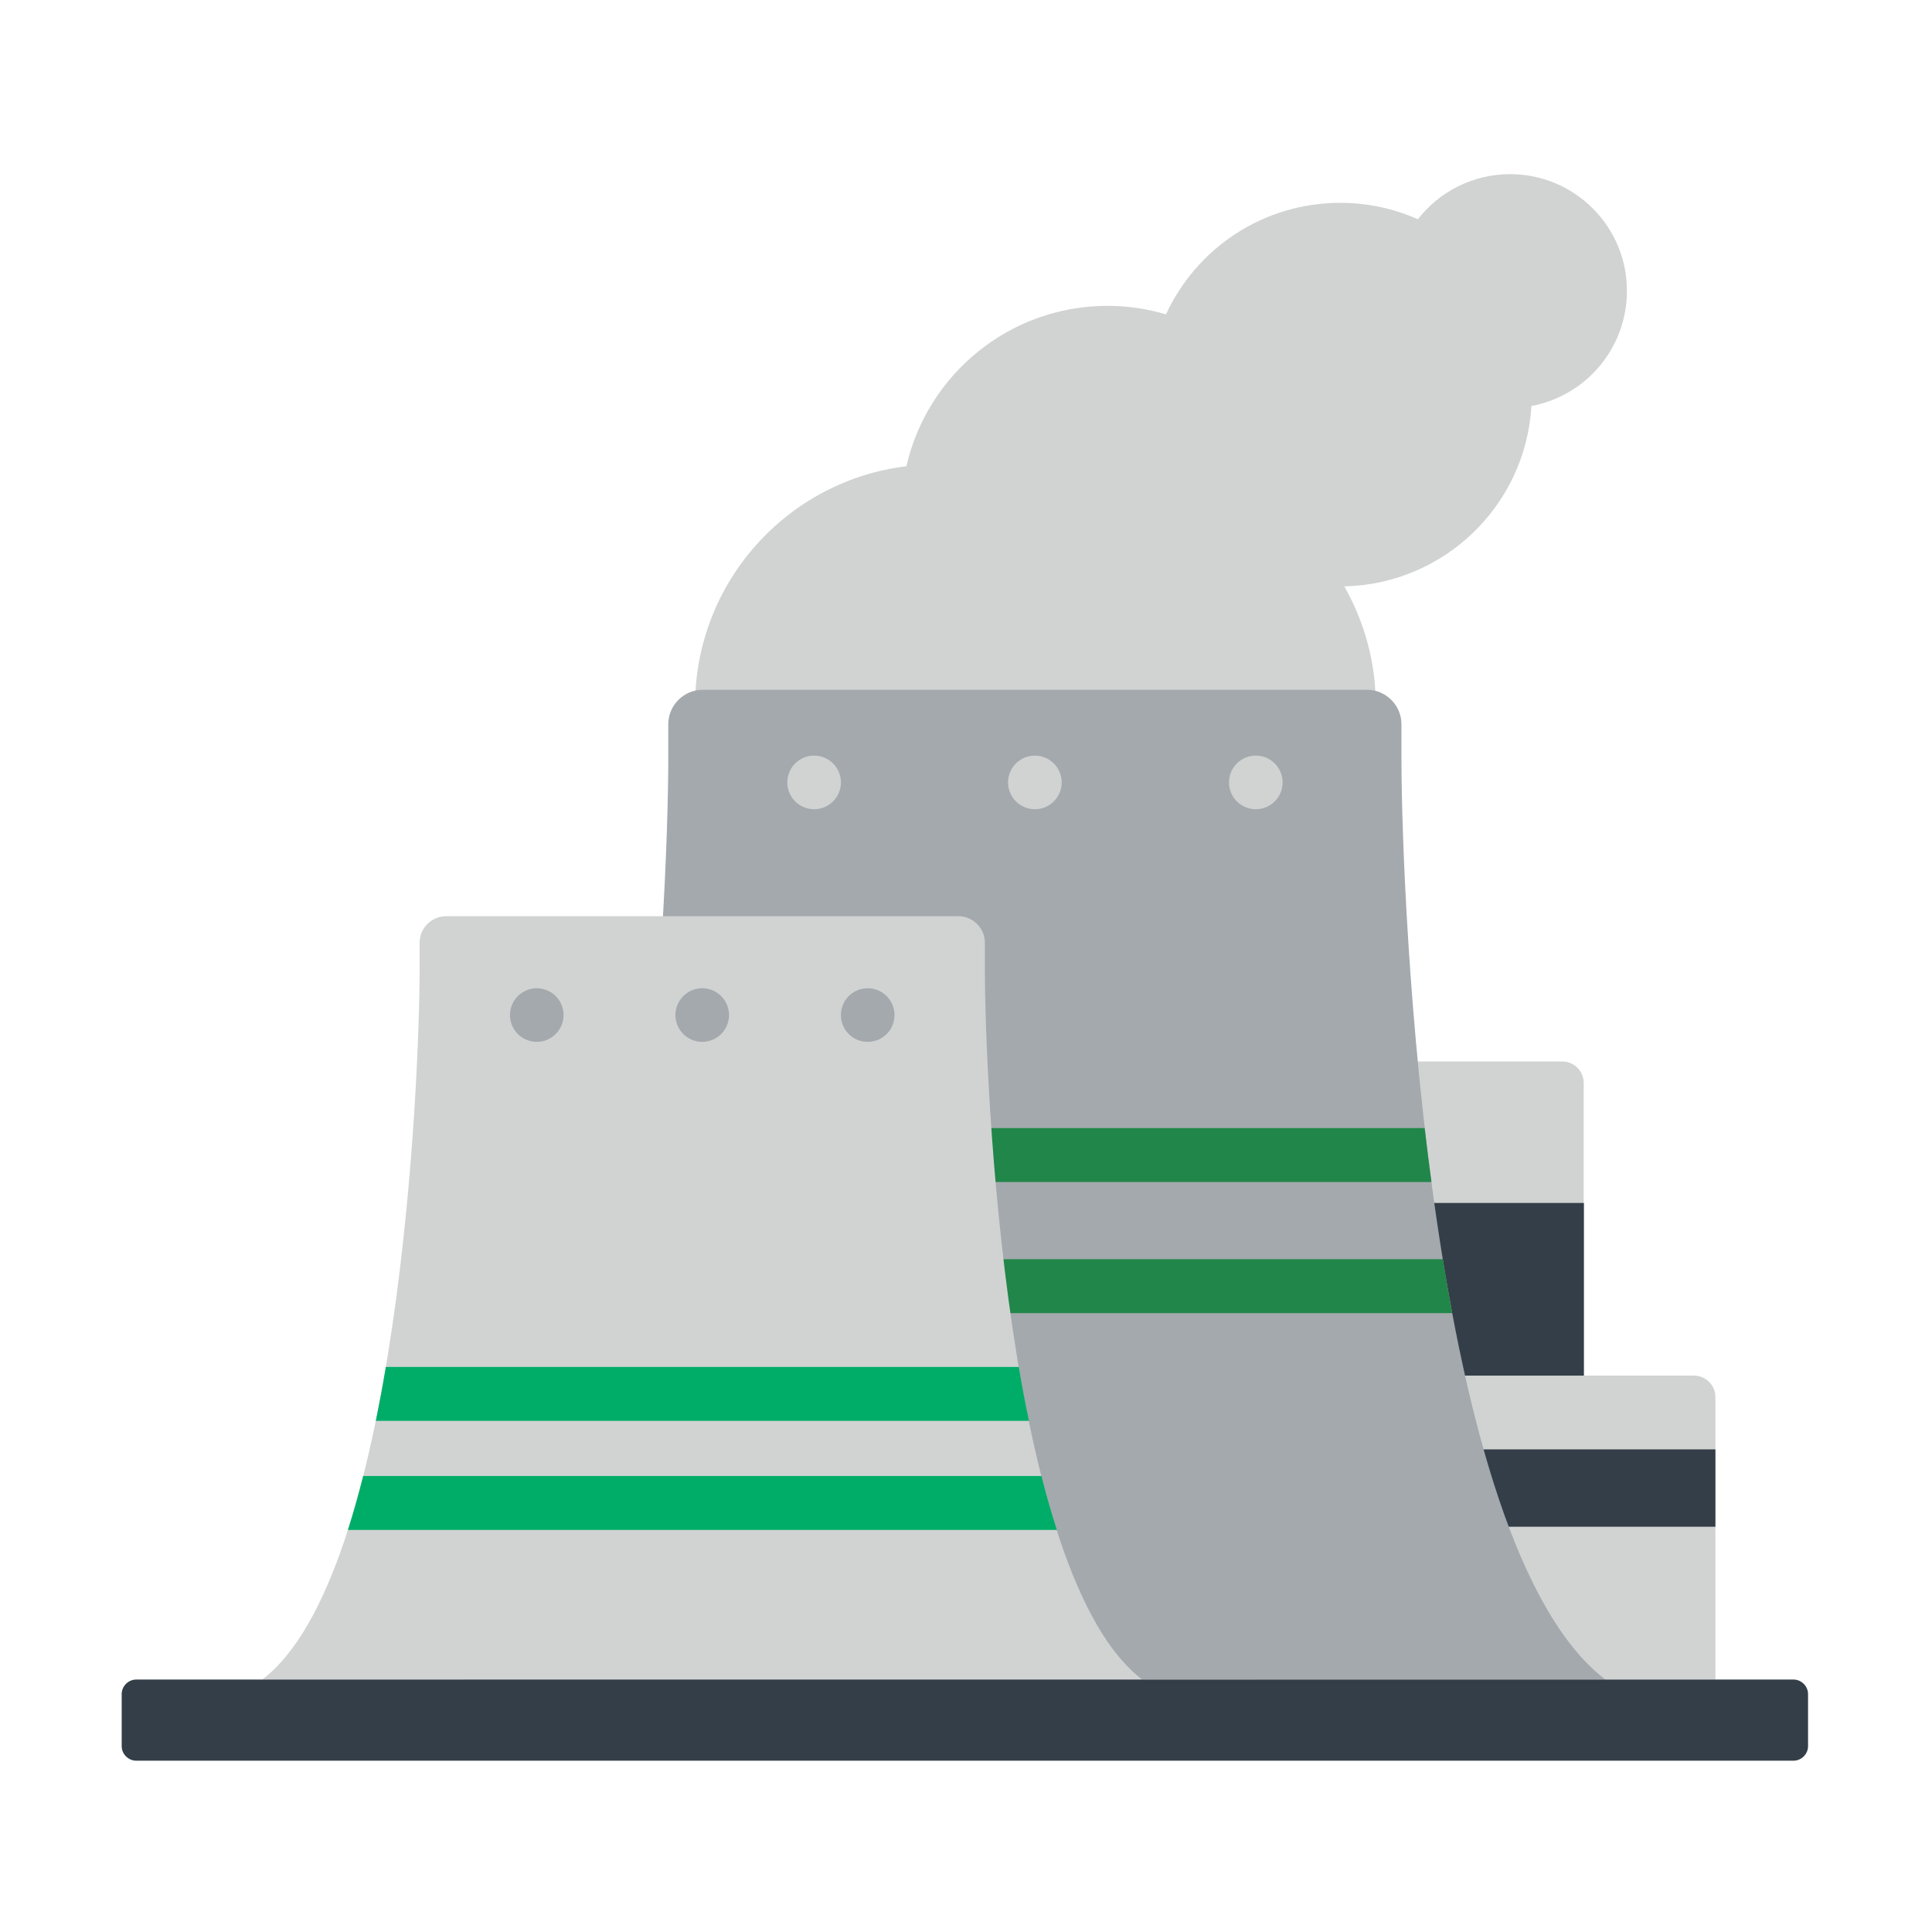
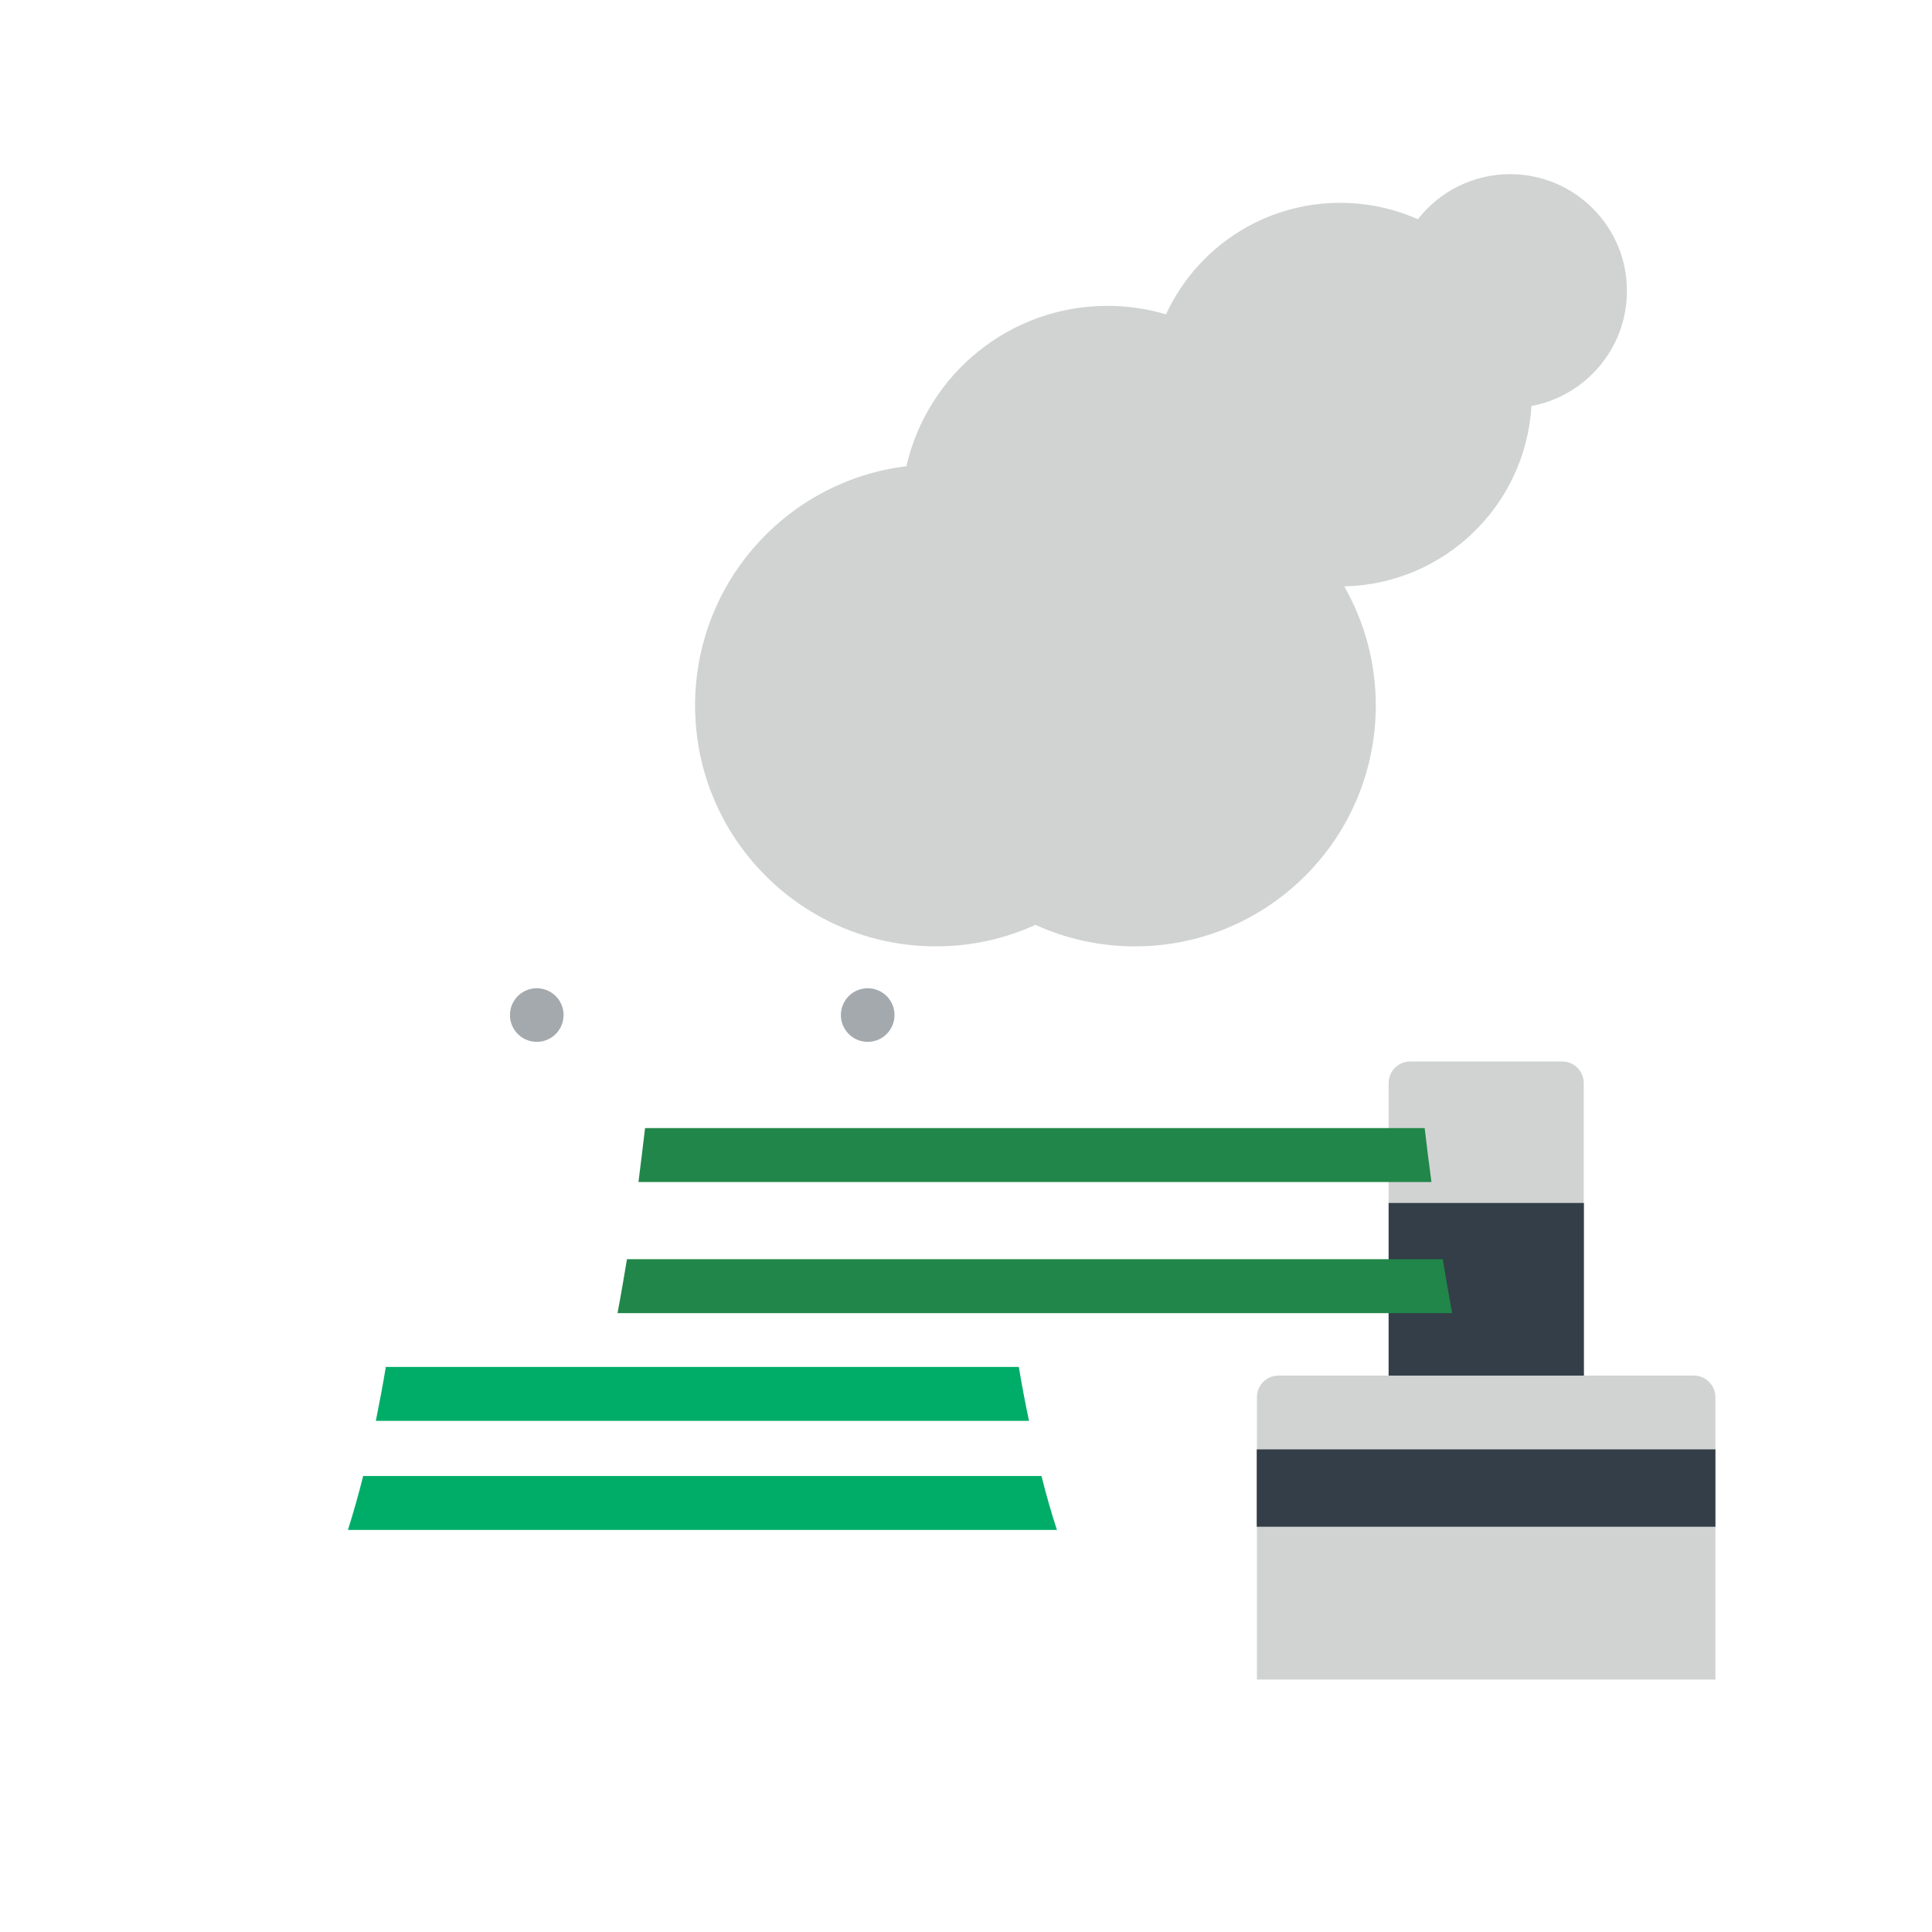
<svg xmlns="http://www.w3.org/2000/svg" width="800px" height="800px" viewBox="0 0 1024 1024" class="icon" version="1.1">
  <path d="M909.2 890.2V740.5c0-6.3-5.1-11.4-11.4-11.4h-58.4V574c0-6.3-5.1-11.4-11.4-11.4h-80.6c-6.3 0-11.4 5.2-11.4 11.4v155.1h-58.4c-6.3 0-11.4 5.1-11.4 11.4v149.7h243z" fill="#D1D3D3" />
  <path d="M736 637.6h103.5v91.5H736zM666.1 768.2h243.1v41H666.1z" fill="#333E48" />
  <path d="M786.9 562.6h-39.5c-6.3 0-11.4 5.2-11.4 11.4v155.1h-58.4c-6.3 0-11.4 5.1-11.4 11.4v149.6h220.2c-60.1-45.5-87.5-201.3-99.5-327.5z" fill="" />
  <path d="M800.4 92.3c-19.9 0-37.6 9.4-48.9 23.9-12.6-5.6-26.5-8.7-41.1-8.7-41 0-76.3 24.2-92.4 59.1-9.8-2.9-20.2-4.5-31-4.5-52 0-95.5 36.4-106.6 85-63.1 7.7-112 61.5-112 126.8 0 70.6 57.2 127.7 127.7 127.7 18.8 0 36.7-4.1 52.7-11.4 16.1 7.3 33.9 11.4 52.7 11.4 70.6 0 127.7-57.2 127.7-127.7 0-23-6.1-44.5-16.7-63.1 53.1-1.2 96.1-43 99.2-95.6 28.8-5.4 50.6-30.6 50.6-61 0.1-34.1-27.7-61.9-61.9-61.9z" fill="#D1D3D3" />
-   <path d="M850.9 890.2c-93.9-71.4-108.1-412.9-108.1-488v-18.3c0-10.1-8.2-18.3-18.3-18.3h-352c-10.1 0-18.3 8.2-18.3 18.3v18.3c0 75.1-14.2 416.6-108.1 488h604.8z" fill="#A4A9AD" />
  <path d="M548.5 414.7m-14.2 0a14.2 14.2 0 1 0 28.4 0 14.2 14.2 0 1 0-28.4 0Z" fill="#D1D3D3" />
  <path d="M431.5 414.7m-14.2 0a14.2 14.2 0 1 0 28.4 0 14.2 14.2 0 1 0-28.4 0Z" fill="#D1D3D3" />
  <path d="M665.6 414.7m-14.2 0a14.2 14.2 0 1 0 28.4 0 14.2 14.2 0 1 0-28.4 0Z" fill="#D1D3D3" />
  <path d="M764.7 667.4H332.3c-1.6 9.6-3.2 19.1-5 28.6h442.4c-1.8-9.5-3.4-19.1-5-28.6z m-9.6-69.5H341.9c-1.1 9.5-2.3 19-3.5 28.6h420.3c-1.3-9.6-2.5-19.2-3.6-28.6z" fill="#218649" />
-   <path d="M573.2 513.8v-14.1c0-7.8-6.3-14.1-14.1-14.1H351.4c-7.4 129.9-32.2 349.1-105.3 404.6h410.4c-72.4-55.1-83.3-318.5-83.3-376.4z" fill="" />
-   <path d="M605.4 890.2C533 835.2 522 571.8 522 513.8v-14.1c0-7.8-6.3-14.1-14.1-14.1H236.5c-7.8 0-14.1 6.3-14.1 14.1v14.1c0 58-10.9 321.3-83.4 376.4h466.4z" fill="#D1D3D3" />
-   <path d="M372.2 538m-14.2 0a14.2 14.2 0 1 0 28.4 0 14.2 14.2 0 1 0-28.4 0Z" fill="#A4A9AD" />
  <path d="M284.5 538m-14.2 0a14.2 14.2 0 1 0 28.4 0 14.2 14.2 0 1 0-28.4 0Z" fill="#A4A9AD" />
  <path d="M459.9 538m-14.2 0a14.2 14.2 0 1 0 28.4 0 14.2 14.2 0 1 0-28.4 0Z" fill="#A4A9AD" />
  <path d="M552 782.3H192.5c-2.5 9.9-5.2 19.5-8.1 28.6h375.8c-3-9.1-5.7-18.7-8.2-28.6z m-12-57.8H204.5c-1.6 9.6-3.4 19.2-5.3 28.6h346.2c-2-9.4-3.8-19-5.4-28.6z" fill="#00AD68" />
-   <path d="M958.3 925.5c0 4.2-3.5 7.7-7.7 7.7H72.2c-4.2 0-7.7-3.5-7.7-7.7v-27.6c0-4.2 3.5-7.7 7.7-7.7h878.4c4.2 0 7.7 3.5 7.7 7.7v27.6z" fill="#333E48" />
</svg>